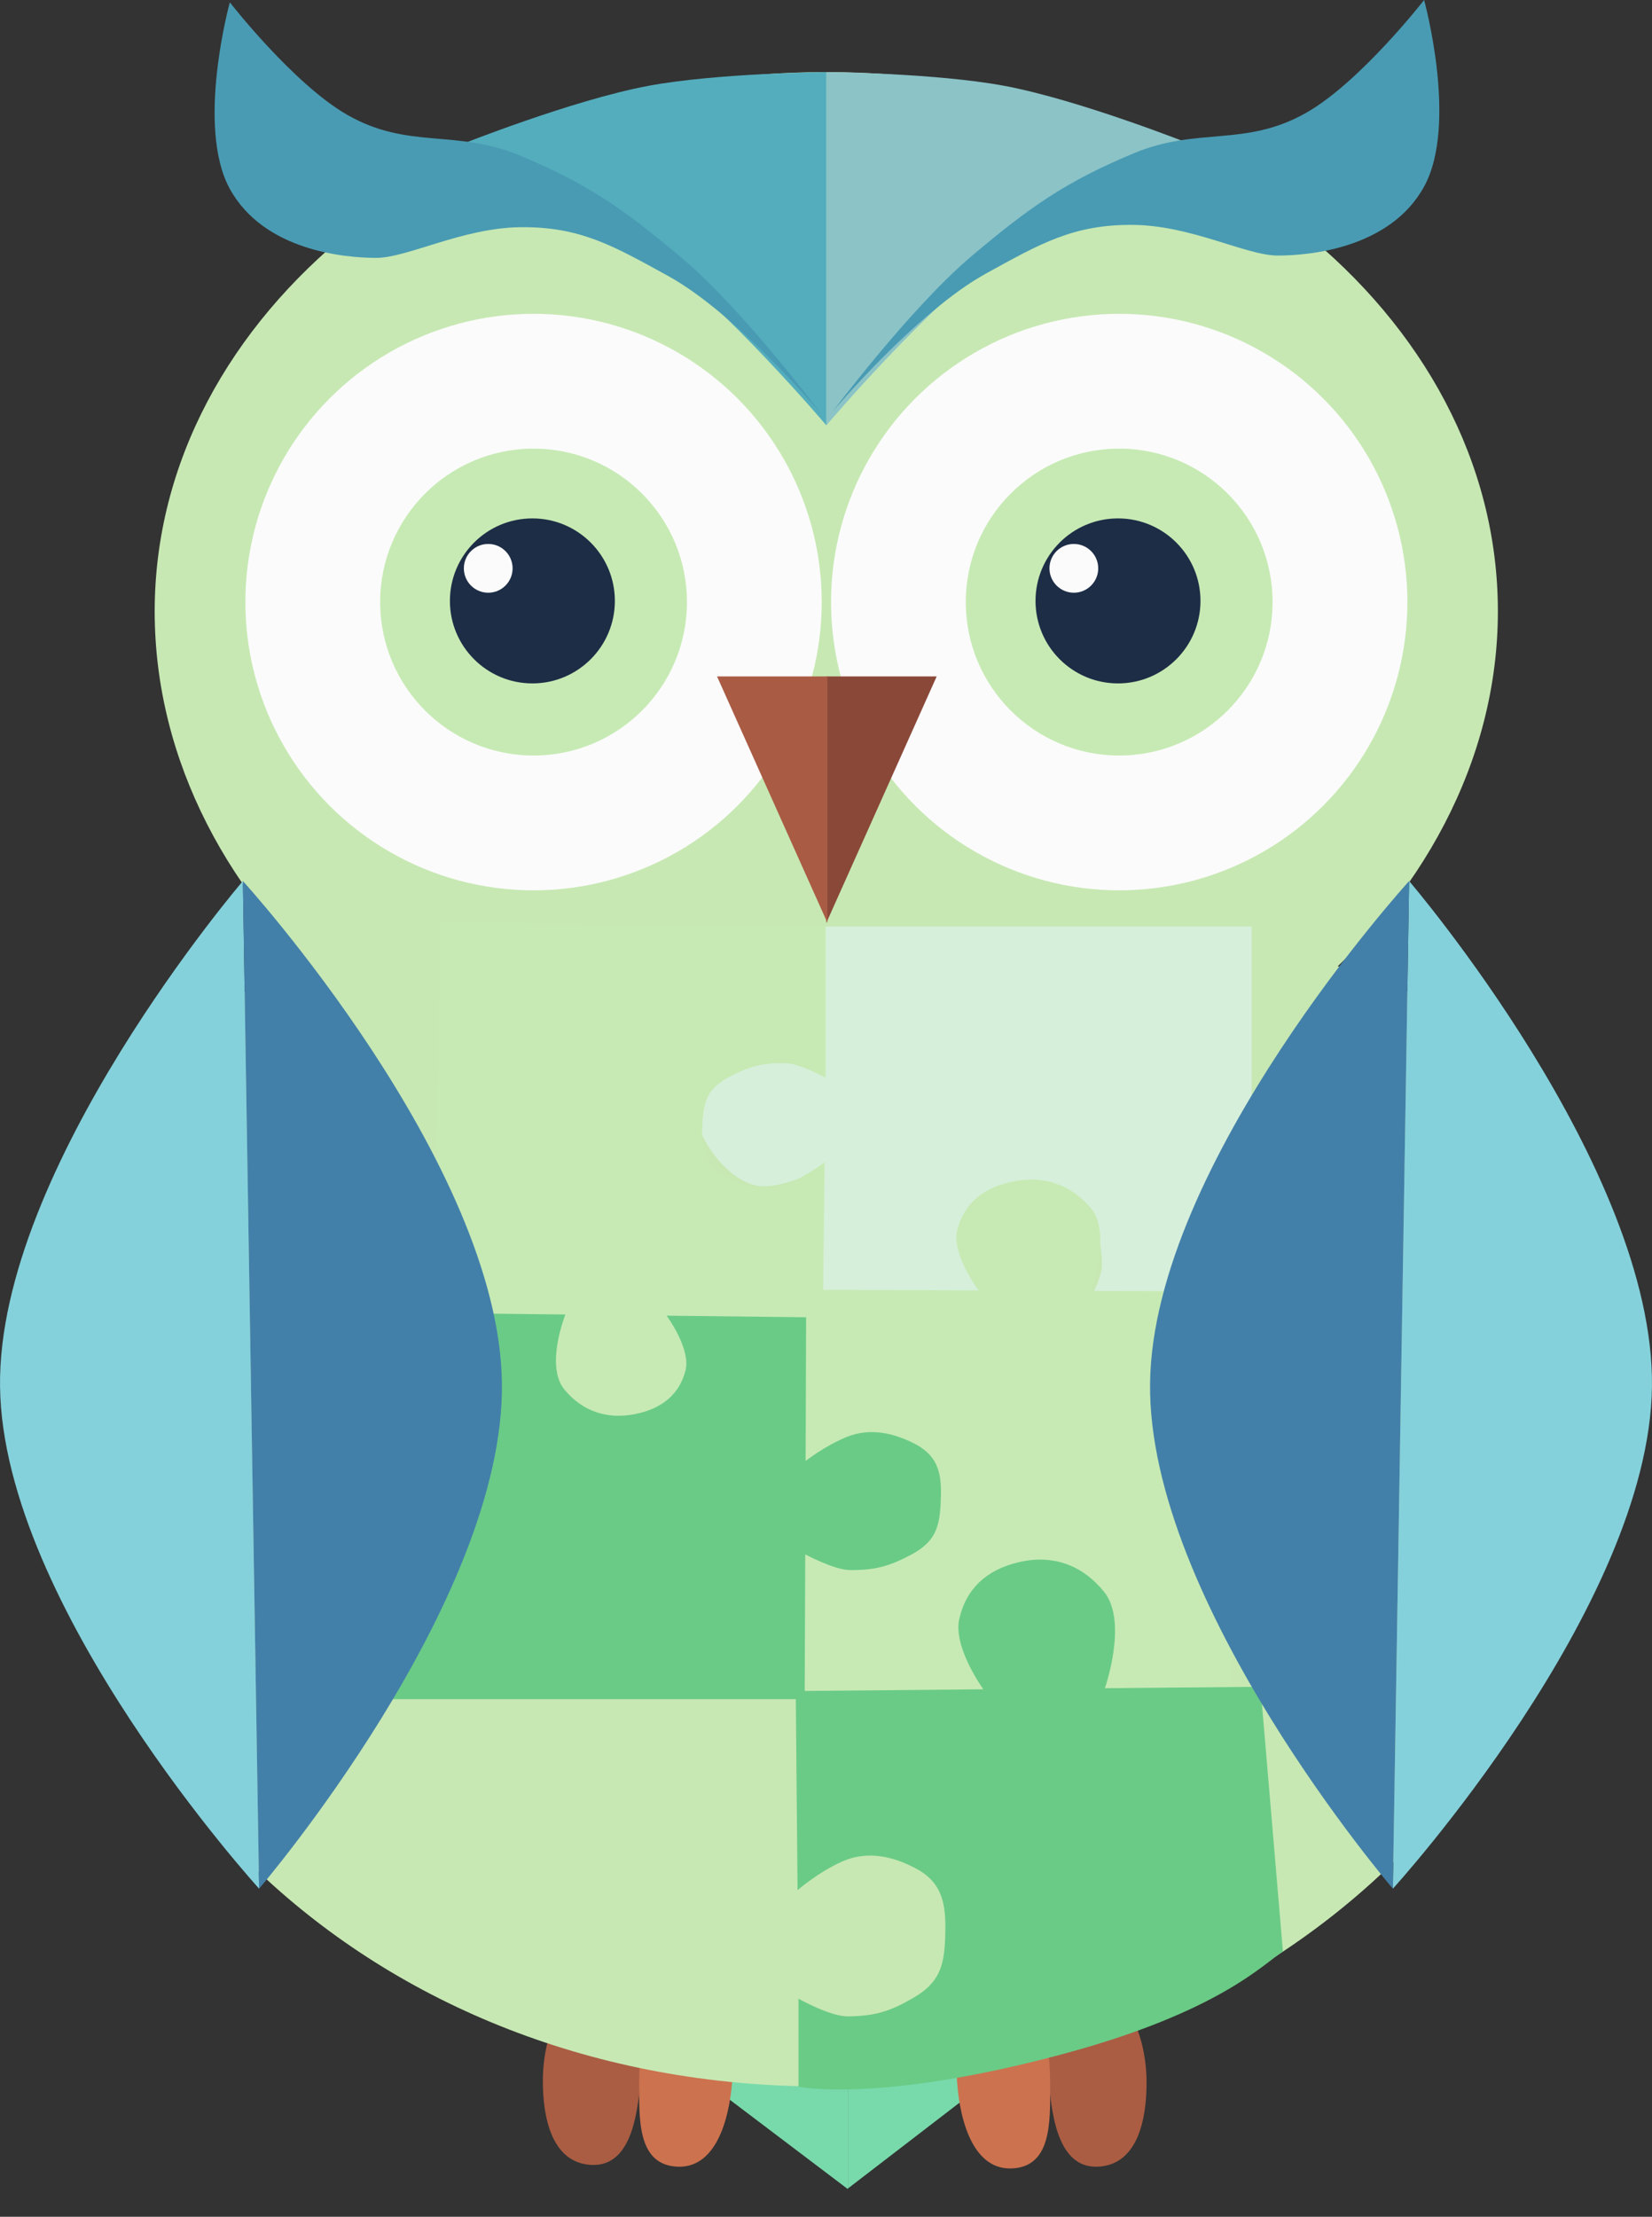
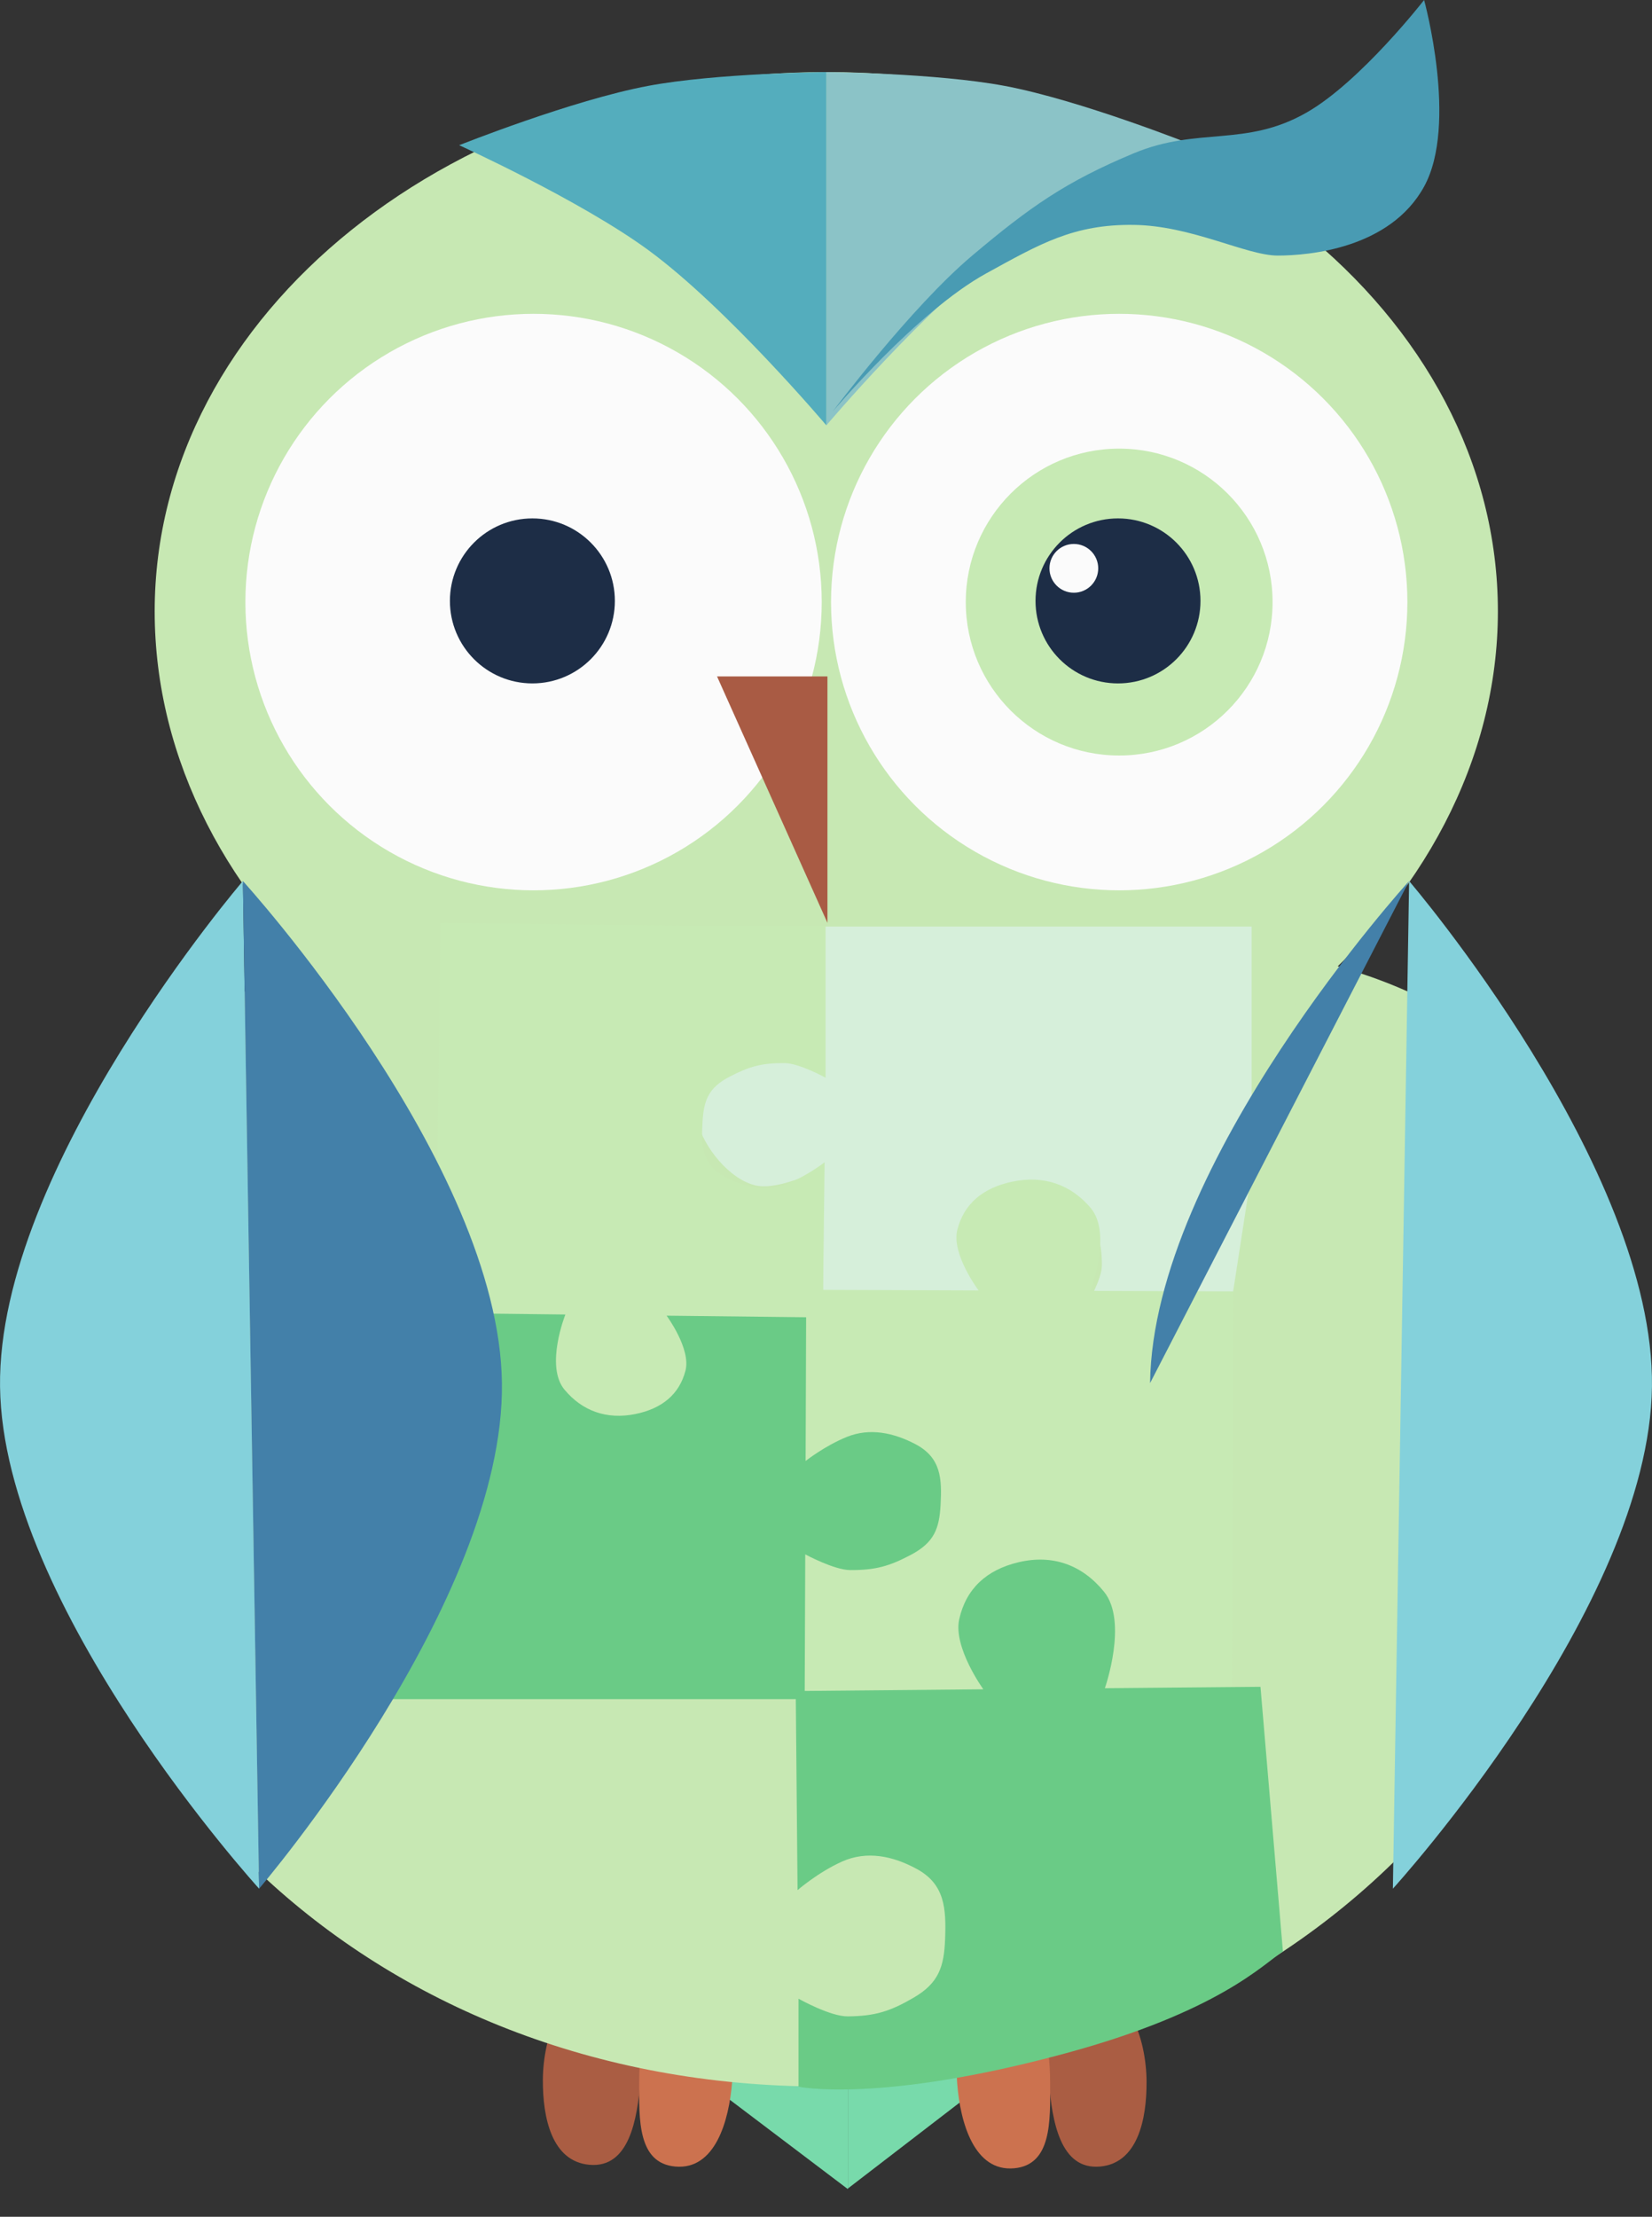
<svg xmlns="http://www.w3.org/2000/svg" width="41" height="55" viewBox="0 0 41 55" fill="none">
  <rect x="0" y="0" width="41" height="55" fill="#333333" stroke="none" />
  <path d="M18.085 52.076V50.942H21.043V54.314L18.085 52.076Z" fill="#78DAAB" />
  <path d="M23.852 52.14V51.046H21.043V54.299L23.852 52.14Z" fill="#78DAAB" />
  <path d="M13.473 51.605C13.478 50.533 13.944 49.152 15.002 49.326C15.966 49.485 15.972 50.63 15.896 51.605C15.818 52.592 15.613 53.799 14.627 53.71C13.693 53.626 13.469 52.542 13.473 51.605Z" fill="#AA5D43" />
  <path d="M15.864 51.648C15.868 50.577 16.075 49.196 17.132 49.37C18.097 49.529 18.247 50.674 18.171 51.648C18.093 52.636 17.744 53.843 16.758 53.754C15.824 53.669 15.859 52.586 15.864 51.648Z" fill="#CC724F" />
  <path d="M28.456 51.648C28.451 50.577 27.984 49.196 26.927 49.37C25.962 49.529 25.957 50.674 26.033 51.648C26.111 52.636 26.316 53.843 27.302 53.754C28.236 53.669 28.46 52.586 28.456 51.648Z" fill="#AA5D43" />
  <path d="M26.063 51.692C26.058 50.621 25.851 49.24 24.794 49.414C23.829 49.573 23.679 50.718 23.756 51.692C23.833 52.679 24.183 53.886 25.169 53.797C26.102 53.713 26.067 52.63 26.063 51.692Z" fill="#CC724F" />
  <path d="M39.973 33.422C39.973 43.581 31.573 51.767 20.393 51.767C9.213 51.767 0.899 43.725 0.899 33.566C0.899 23.408 9.213 22.93 20.393 22.93C31.573 22.93 39.973 23.264 39.973 33.422Z" fill="#C7E8B3" />
  <path d="M37.175 15.168C37.175 22.558 29.626 28.953 20.421 28.953C11.215 28.953 3.839 22.558 3.839 15.168C3.839 7.779 11.302 1.788 20.507 1.788C29.713 1.788 37.175 7.779 37.175 15.168Z" fill="#C7E8B3" />
  <path d="M20.425 26.136V22.988H31.064V29.068L30.551 32.389H26.962C26.962 32.389 27.347 31.75 27.347 31.397C27.347 30.841 27.247 30.535 26.962 30.06C26.657 29.551 26.312 29.439 25.723 29.413C25.073 29.384 24.558 29.408 24.228 29.974C23.948 30.453 23.825 30.979 24.057 31.483C24.28 31.97 24.655 32.389 24.655 32.389H20.425V28.982C20.425 28.982 19.357 29.546 18.759 29.413C18.114 29.269 17.461 28.466 17.306 27.818C17.138 27.118 17.805 26.569 18.374 26.136C19.014 25.649 20.425 26.136 20.425 26.136Z" fill="#D6EFDA" />
  <path d="M16.167 32.4L20.03 32.365L20.036 42.158L13.151 42.158L8.564 42.158L8.564 40.104C8.564 40.104 9.352 40.546 9.785 40.542C10.467 40.536 10.841 40.417 11.422 40.078C12.043 39.716 12.177 39.312 12.202 38.624C12.23 37.865 12.196 37.264 11.498 36.884C10.908 36.563 10.261 36.425 9.645 36.701C9.049 36.968 8.54 37.41 8.54 37.41L8.495 32.47L13.151 32.428C13.151 32.428 12.396 31.386 12.553 30.686C12.723 29.931 13.229 29.465 14.022 29.276C14.878 29.072 15.608 29.345 16.145 30.005C16.75 30.746 16.167 32.4 16.167 32.4Z" fill="#6ACB86" />
  <path d="M20.352 38.915L20.053 42.115L8.642 42.115L8.642 35.552L8.642 32.52L12.357 33.475C12.262 33.193 12.223 32.906 12.22 32.52C12.217 32.087 14.262 33.965 14.262 33.965L12.357 33.475C12.43 33.692 12.535 33.905 12.682 34.157C13.043 34.779 13.446 34.914 14.134 34.94C14.894 34.97 15.495 34.937 15.876 34.239C16.02 33.974 16.128 33.698 16.178 33.419L15.163 33.493C15.163 33.493 15.796 31.79 16.062 32.386C16.213 32.726 16.239 33.075 16.178 33.419L18.68 33.235L20.33 35.899C20.33 35.899 21.372 35.146 22.072 35.304C22.826 35.475 23.292 35.981 23.48 36.775C23.682 37.632 23.408 38.361 22.747 38.897C22.005 39.5 20.352 38.915 20.352 38.915Z" fill="#6ACB86" />
  <path d="M27.059 32.028L30.608 32.041L30.568 42.723L23.713 42.697L19.971 42.168L19.985 38.565C19.985 38.565 20.703 38.954 21.102 38.955C21.728 38.958 22.073 38.859 22.61 38.575C23.185 38.27 23.313 37.925 23.344 37.333C23.379 36.681 23.354 36.164 22.718 35.83C22.179 35.547 21.586 35.421 21.017 35.651C20.467 35.874 19.994 36.248 19.994 36.248L20.009 32.001L24.288 32.017C24.288 32.017 23.606 31.113 23.759 30.514C23.923 29.867 24.393 29.471 25.124 29.318C25.913 29.152 26.58 29.395 27.067 29.968C27.613 30.612 27.059 32.028 27.059 32.028Z" fill="#C7EAB4" />
  <path d="M14.032 32.614L10.816 32.577L10.927 22.897L17.139 22.968L20.489 22.968L20.489 26.739C20.489 26.739 19.841 26.381 19.48 26.377C18.912 26.371 18.598 26.458 18.11 26.712C17.586 26.984 17.468 27.296 17.436 27.831C17.4 28.423 17.418 28.892 17.993 29.199C18.479 29.459 19.016 29.577 19.533 29.372C20.034 29.174 20.465 28.838 20.465 28.838L20.421 32.687L16.544 32.643C16.544 32.643 17.155 33.467 17.012 34.009C16.859 34.595 16.43 34.95 15.766 35.084C15.05 35.228 14.447 35.003 14.011 34.48C13.52 33.893 14.032 32.614 14.032 32.614Z" fill="#C7EAB4" />
  <path d="M27.421 41.886L31.283 41.851L31.84 48.417C31.348 48.735 30.247 49.914 26.44 50.946C21.826 52.196 19.818 51.773 19.818 51.773L19.818 49.59C19.818 49.59 20.605 50.032 21.039 50.028C21.721 50.022 22.095 49.902 22.675 49.564C23.297 49.202 23.43 48.798 23.456 48.11C23.484 47.35 23.45 46.749 22.752 46.37C22.162 46.048 21.515 45.911 20.898 46.187C20.303 46.453 19.794 46.896 19.794 46.896L19.749 41.956L24.405 41.913C24.405 41.913 23.65 40.872 23.807 40.172C23.977 39.417 24.482 38.95 25.276 38.761C26.132 38.558 26.861 38.831 27.399 39.491C28.003 40.232 27.421 41.886 27.421 41.886Z" fill="#6ACB86" />
  <path d="M0.001 34.403C-0.067 28.968 6.028 21.859 6.028 21.859L6.431 46.86C6.431 46.86 0.069 39.877 0.001 34.403Z" fill="#84D1DB" />
  <path d="M12.457 34.316C12.525 39.751 6.43 46.86 6.43 46.86L6.027 21.858C6.027 21.858 12.389 28.842 12.457 34.316Z" fill="#4380A9" />
  <path d="M40.999 34.403C41.067 28.968 34.972 21.859 34.972 21.859L34.569 46.86C34.569 46.86 40.931 39.877 40.999 34.403Z" fill="#84D1DB" />
-   <path d="M28.543 34.316C28.475 39.751 34.569 46.86 34.569 46.86L34.973 21.858C34.973 21.858 28.611 28.842 28.543 34.316Z" fill="#4380A9" />
+   <path d="M28.543 34.316L34.973 21.858C34.973 21.858 28.611 28.842 28.543 34.316Z" fill="#4380A9" />
  <circle cx="13.242" cy="14.938" r="7.152" fill="#FBFBFB" />
-   <circle cx="13.242" cy="14.938" r="3.807" fill="#C7EAB4" />
  <circle cx="13.213" cy="14.909" r="2.047" fill="#1D2D46" />
-   <circle cx="12.117" cy="14.101" r="0.605" fill="#FBFBFB" />
  <circle cx="27.777" cy="14.938" r="7.152" fill="#FBFBFB" />
  <circle cx="27.776" cy="14.938" r="3.807" fill="#C7EAB4" />
  <circle cx="27.747" cy="14.909" r="2.047" fill="#1D2D46" />
  <circle cx="26.651" cy="14.101" r="0.605" fill="#FBFBFB" />
-   <path d="M20.508 22.897L23.247 16.783H20.508V22.897Z" fill="#8A4838" />
  <path d="M20.536 22.897L17.796 16.783H20.536V22.897Z" fill="#A95B44" />
  <path d="M20.509 10.554V1.788C20.509 1.788 23.227 1.812 24.928 2.13C26.816 2.483 29.621 3.603 29.621 3.603C29.621 3.603 26.619 4.967 24.928 6.205C22.974 7.636 20.509 10.554 20.509 10.554Z" fill="#8BC3C7" />
  <path d="M20.509 10.554V1.788C20.509 1.788 17.791 1.812 16.09 2.13C14.201 2.483 11.396 3.603 11.396 3.603C11.396 3.603 14.399 4.967 16.09 6.205C18.043 7.636 20.509 10.554 20.509 10.554Z" fill="#54ADBD" />
  <path d="M24.129 6.341C22.599 7.629 20.669 10.208 20.669 10.208C20.669 10.208 22.757 7.728 24.475 6.784C25.81 6.051 26.644 5.561 28.136 5.58C29.575 5.597 30.933 6.341 31.711 6.341C32.49 6.341 34.5 6.165 35.344 4.629C36.194 3.081 35.344 0 35.344 0C35.344 0 33.77 2.023 32.432 2.79C30.911 3.662 29.74 3.135 28.136 3.804C26.448 4.509 25.562 5.133 24.129 6.341Z" fill="#499BB3" />
-   <path d="M16.919 6.398C18.449 7.686 20.379 10.266 20.379 10.266C20.379 10.266 18.291 7.785 16.573 6.842C15.238 6.109 14.404 5.619 12.912 5.637C11.473 5.655 10.115 6.398 9.336 6.398C8.558 6.398 6.548 6.222 5.704 4.686C4.854 3.139 5.704 0.058 5.704 0.058C5.704 0.058 7.278 2.081 8.616 2.848C10.137 3.72 11.307 3.192 12.912 3.862C14.6 4.567 15.486 5.191 16.919 6.398Z" fill="#499BB3" />
</svg>